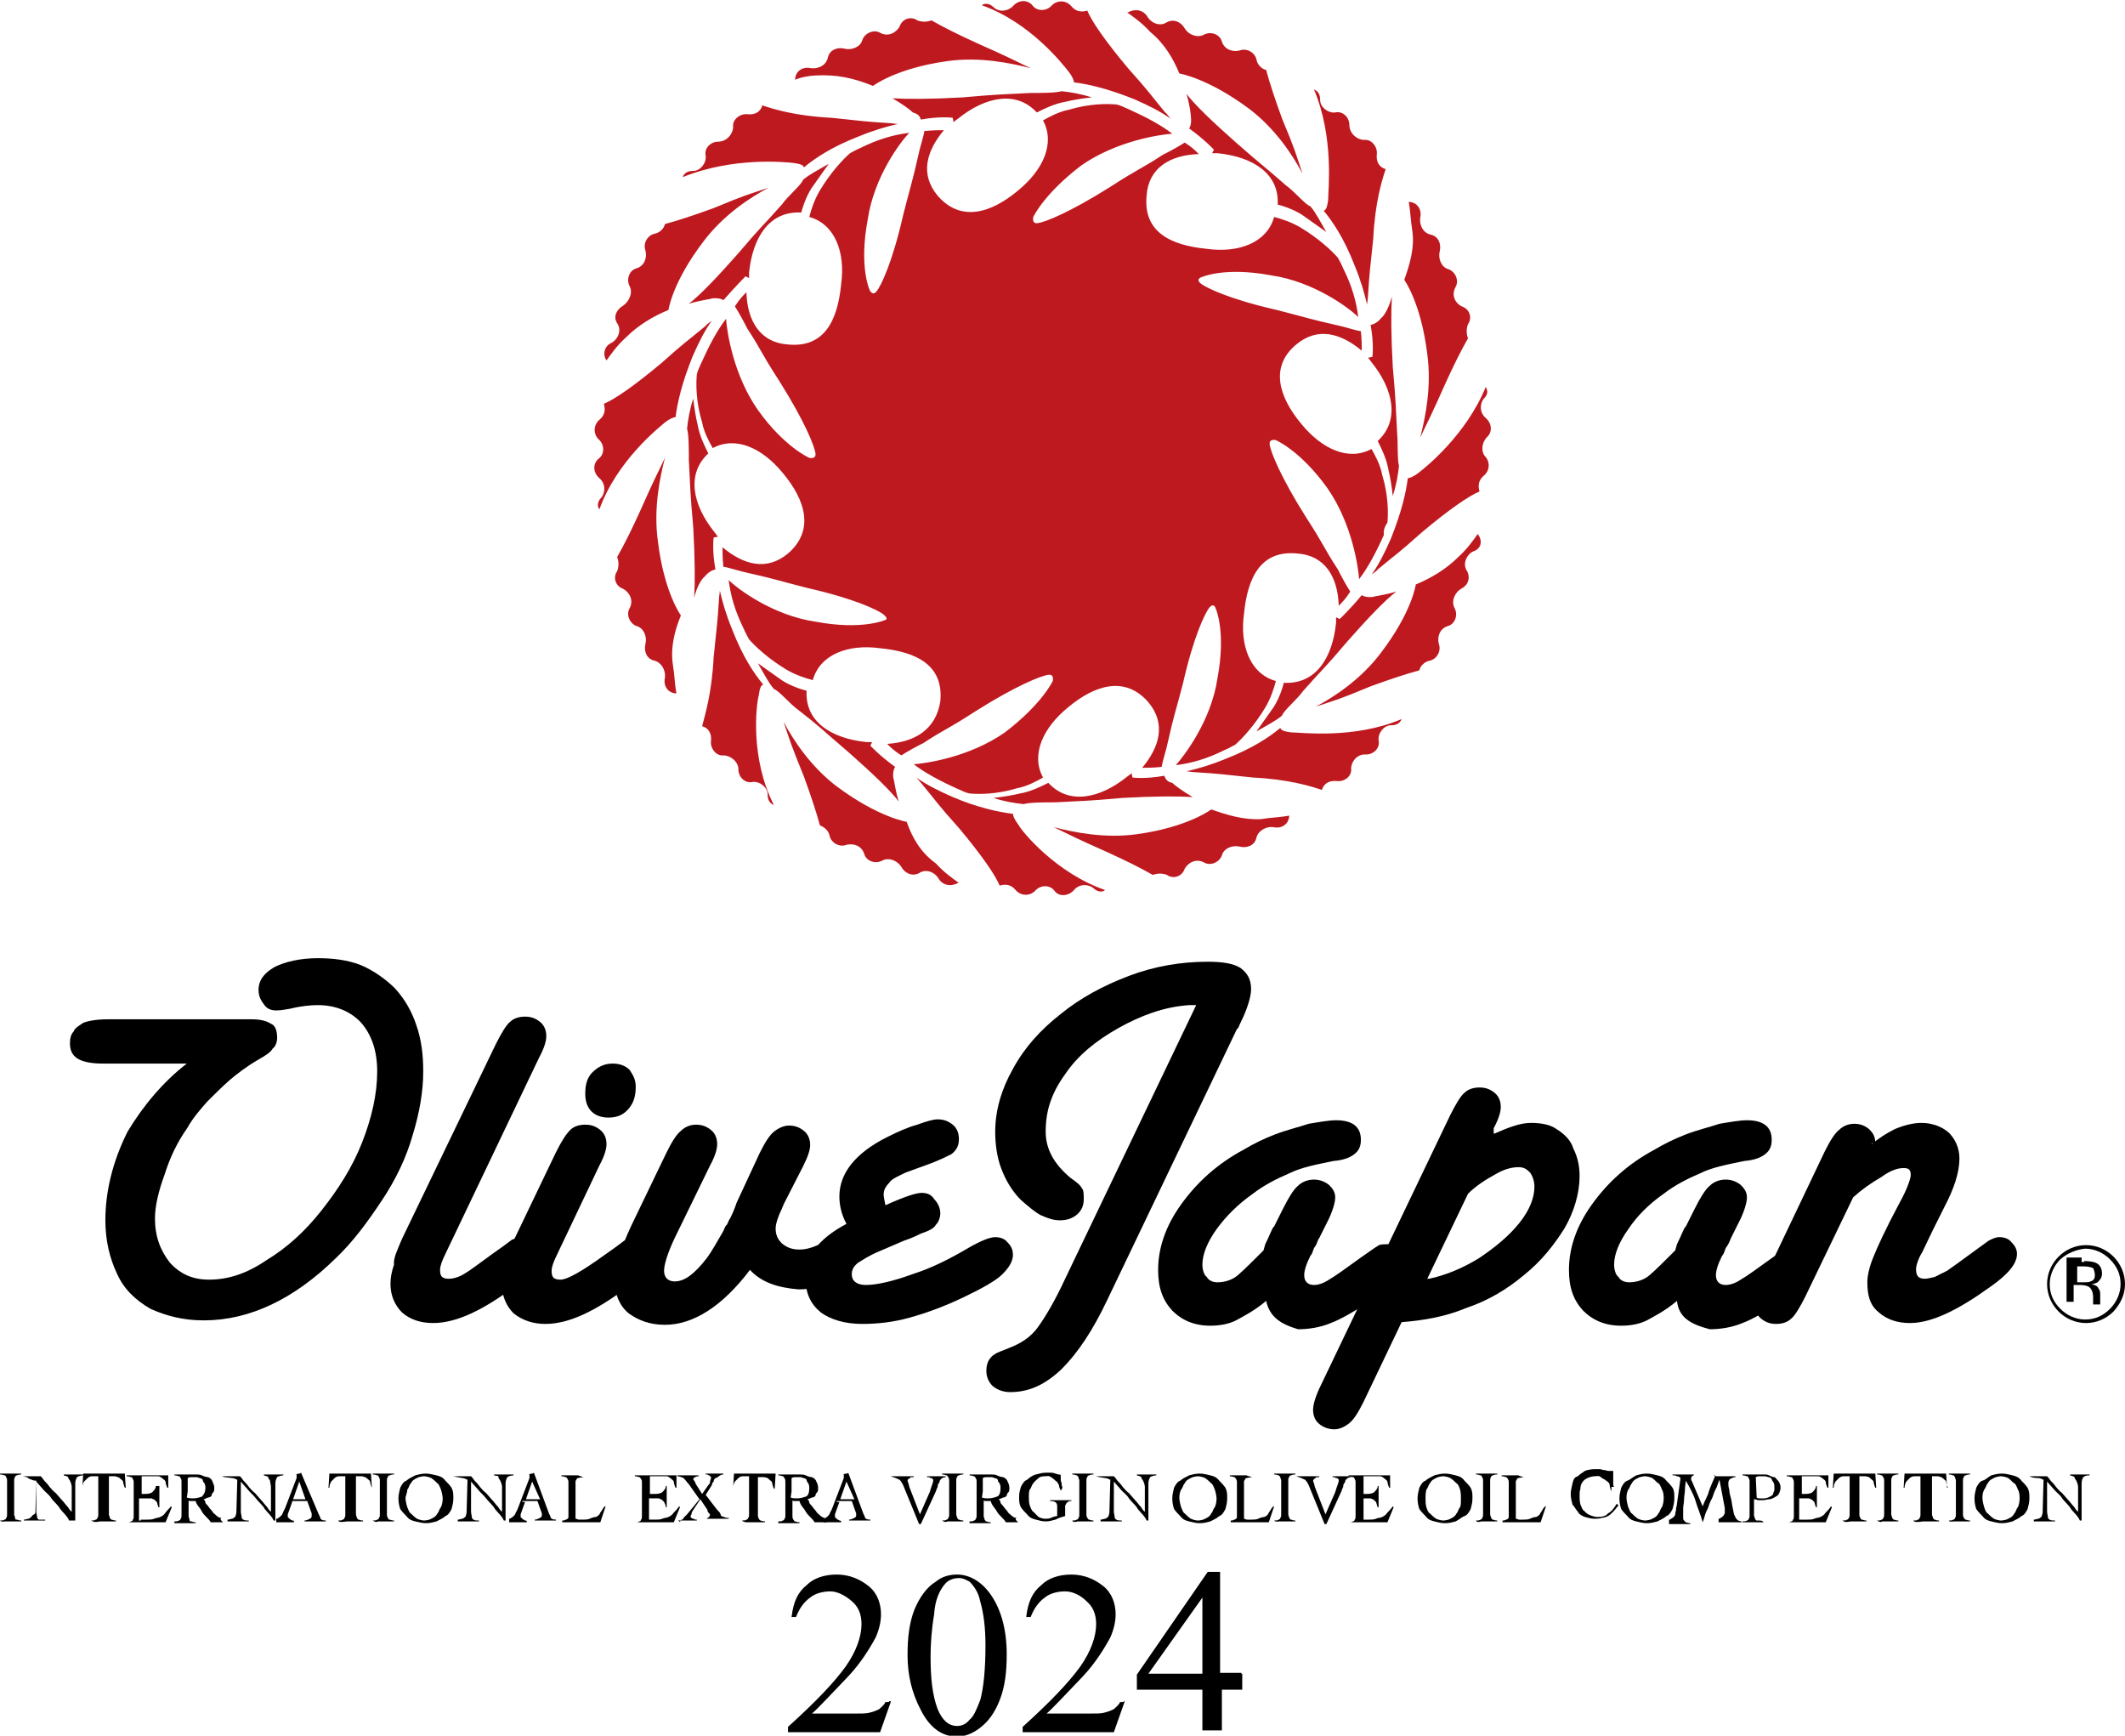
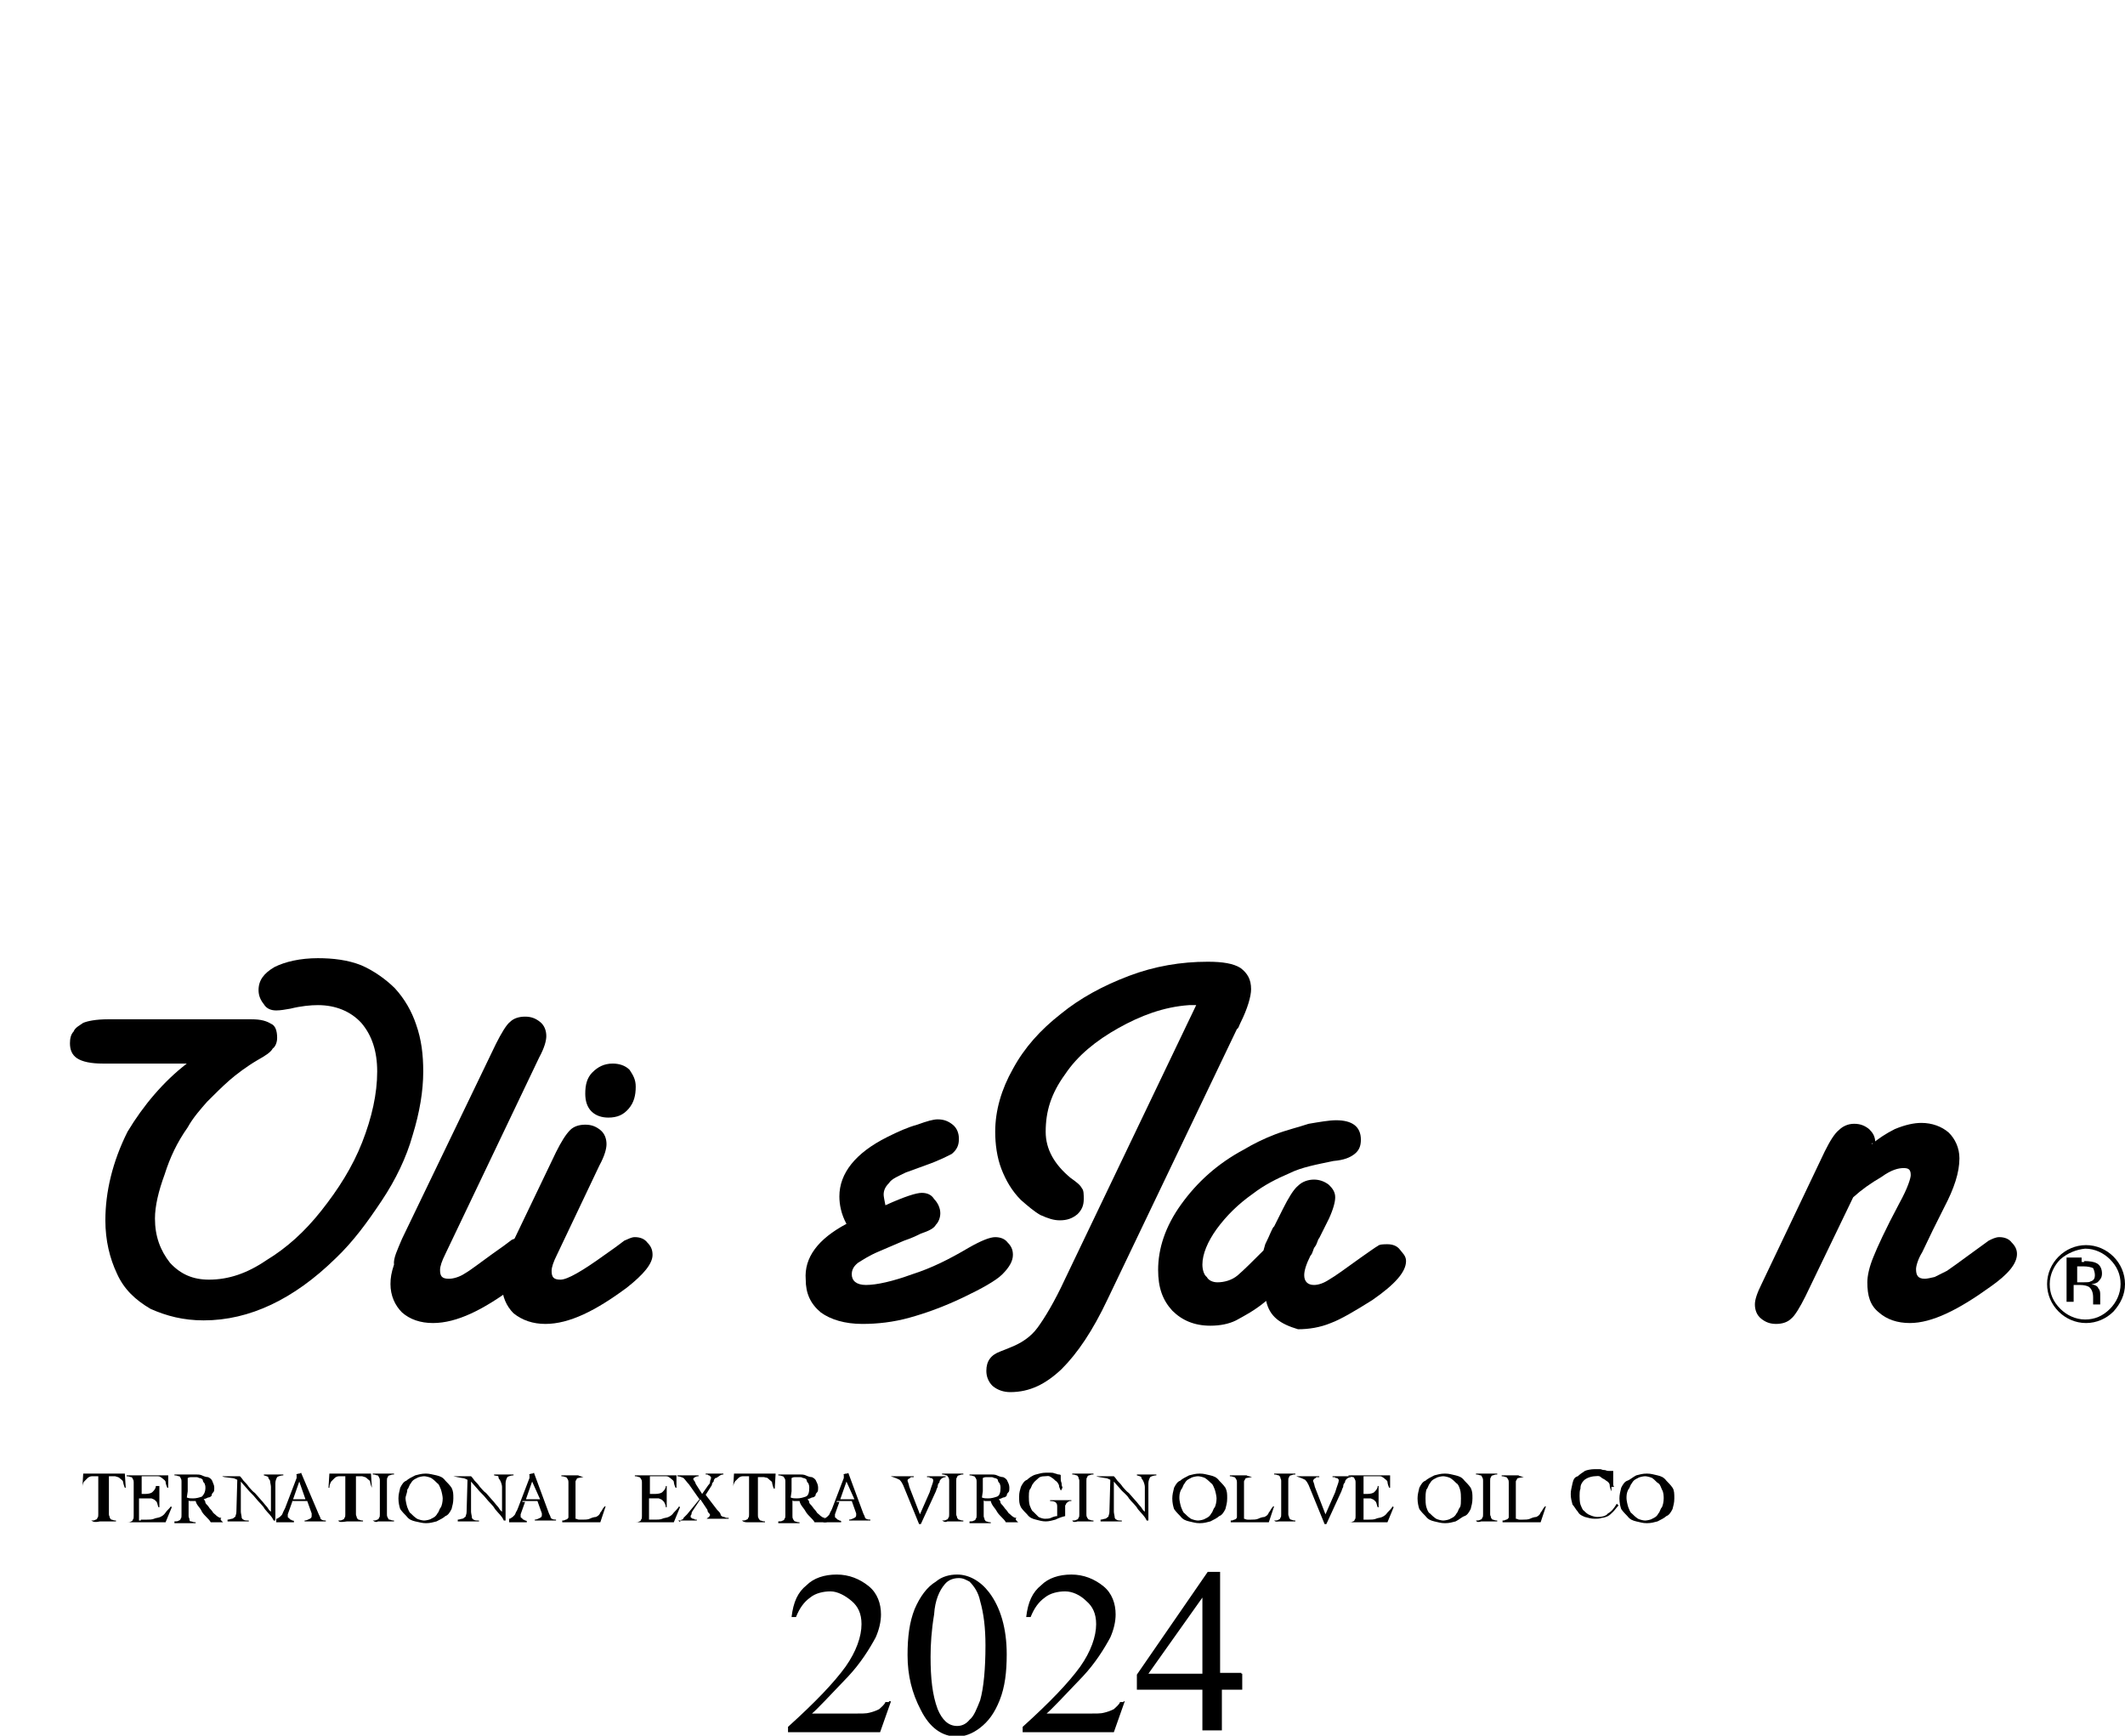
<svg xmlns="http://www.w3.org/2000/svg" version="1.1" id="レイヤー_1" x="0" y="0" viewBox="0 0 240 196" xml:space="preserve">
  <g id="レイヤー_2_00000080200287225179069100000011073348849732415114_">
    <g>
      <g>
-         <path d="M156 35.9c-.4.5-.8.7-1.2.8.4 2.2.2 3.6.2 3.6l-.5.1c.1.1.2.2.4.5 2.5 3.1 3.2 6.6.7 8.9.4.8 1 2 1.2 3.2.2.8.4 2 .5 3 .4-1.2.6-2.4.7-3.4-.2-.7-.1-2.3-.2-3.6-.2-3.5-.1-3.1-.5-7.6-.2-3.6-.2-6.2-.1-7.9-.4 1.5-1 2.3-1.2 2.4zm-52-22.4c2.2-.4 3.6-.2 3.6-.2l.1.5c.1-.1.2-.2.5-.4 3.1-2.5 6.6-3.2 8.9-.7.8-.4 2-1 3.2-1.2.8-.2 2-.4 3-.5-1.2-.4-2.4-.6-3.4-.7-.7.2-2.3.2-3.6.2-3.5.2-3.1.1-7.6.5-3.6.2-6.2.2-7.9.1 1.2.7 2 1.3 2.3 1.6.7.2.8.5.9.8zm35.6 2.6c-2.6-2.3-4.6-4.2-5.6-5.5.4 1.3.5 2.4.5 2.6.1.7-.1 1.2-.2 1.3 1.8 1.3 2.8 2.4 2.8 2.4l-.2.4h.6c4 .4 7 2.3 6.8 5.8.8.2 2.2.7 3.1 1.4.7.5 1.7 1.2 2.4 1.7-.7-1.2-1.2-2.2-1.8-2.9-.6-.2-1.7-1.6-2.8-2.4-2.5-2.2-2.3-1.9-5.6-4.8zM84.2 31.2l.4.2v-.6c.4-4 2.3-7 5.9-6.8.2-.8.7-2.2 1.4-3.1.5-.7 1.2-1.7 1.7-2.4-1.2.7-2.2 1.2-2.9 1.8-.2.6-1.6 1.7-2.4 2.8-2.3 2.6-2.2 2.3-5 5.6-2.3 2.6-4.2 4.6-5.5 5.6 1.3-.4 2.4-.5 2.6-.6.7-.1 1.2.1 1.3.2 1.5-1.7 2.5-2.7 2.5-2.7zm83.7 18.2c.7-.6.6-1.6-.1-2.2-.7-.6-.7-1.6-.2-2.2.4-.4.5-.8.2-1.3-2.2 5.4-6.8 9.1-7.6 9.7-.5.4-1 .6-1.2.6-.2 1.6-.7 3.8-1.9 6.8-.7 1.6-1.4 3-2.2 4.1.2-.2.6-.4.7-.6 2.3-1.9 2.2-1.7 5-4.2 3.1-2.6 5.3-4.1 6.5-4.6-.2-.7-.1-1.3.5-1.8.7-.6.7-1.6.1-2.2-.4-.5-.4-1.4.2-2.1zm-16.6 20.5l-.4-.2v.6c-.4 4-2.3 7-5.9 6.8-.2.8-.7 2.2-1.4 3.1-.5.7-1.2 1.7-1.7 2.4 1.2-.7 2.2-1.2 2.9-1.8.2-.6 1.6-1.7 2.4-2.8 2.3-2.6 2.2-2.3 5-5.6 2.3-2.6 4.2-4.6 5.5-5.6-1.3.4-2.4.5-2.6.6-.7.1-1.2-.1-1.3-.2-1.4 1.7-2.5 2.7-2.5 2.7zM95.9 85c2.6 2.3 4.6 4.2 5.6 5.5-.4-1.3-.5-2.4-.6-2.6-.1-.7.1-1.2.2-1.3-1.8-1.3-2.8-2.4-2.8-2.4l.2-.4h-.6c-4-.4-7-2.3-6.8-5.8-.8-.2-2.2-.7-3.1-1.4-.7-.5-1.7-1.2-2.4-1.7.7 1.2 1.2 2.2 1.8 2.9.6.2 1.7 1.6 2.8 2.4 2.7 2.1 2.3 1.9 5.7 4.8zM75.1 47.7c.5-.4 1-.6 1.2-.6.2-1.6.7-3.8 1.9-6.8.7-1.6 1.4-3 2.2-4.1-.2.2-.6.4-.7.6-2.3 1.9-2.2 1.7-5 4.2-3.1 2.6-5.3 4.1-6.5 4.6.2.7.1 1.3-.5 1.8-.7.6-.7 1.6-.1 2.2.7.6.7 1.7 0 2.2-.7.6-.6 1.6.1 2.2.7.6.7 1.6.2 2.2-.4.4-.5 1-.2 1.3 2-5.5 6.7-9.2 7.4-9.8zm56.4 39.9c-2.2.4-3.6.2-3.6.2l-.1-.5c-.1.1-.2.2-.5.4-3.1 2.5-6.6 3.2-8.9.7-.8.4-2 1-3.2 1.2-.8.2-2 .4-3 .5 1.2.4 2.4.6 3.4.7.7-.2 2.3-.2 3.6-.2 3.5-.2 3.1-.1 7.6-.5 3.6-.2 6.2-.2 7.9-.1-1.2-.7-2-1.3-2.3-1.6-.6-.1-.8-.5-.9-.8zM156.7 59c.1-1.1.1-3.1-.6-5.4-.2-1.1-.8-2.2-1.2-2.9-2.6 1.4-5.6 0-7.9-2.8-2.6-3.1-3.6-6.5-.6-9 2.4-2 5-1.3 7.4.7 0-.6 0-1.2-.1-2.2-.7-.1-1.8-.5-2.8-.7-3.1-.7-2.8-.7-6.7-1.7-5.3-1.2-8-2.5-8.6-3-.6-.5.1-.7.1-.7s2.6-1.2 7.9-.2c4.8.7 8.8 3.7 9.8 4.7-.2-1.7-.7-3.5-1.7-5.5-.2-.5-.4-.8-.6-1.2-.7-.8-2.2-2.2-4.2-3.4-1-.6-2.2-1-3-1.2-.8 2.9-4 4.1-7.6 3.6-4.1-.4-7.2-1.9-6.8-6 .2-3.1 2.6-4.6 5.9-4.7-.4-.4-.8-.8-1.6-1.3-.6.4-1.7 1-2.5 1.4-2.6 1.7-2.5 1.4-5.9 3.6-4.6 2.9-7.4 4-8.2 4.1-.7.1-.5-.7-.5-.7s1.2-2.6 5.4-5.8c4-2.8 8.9-3.5 10.3-3.6-1.3-1-3-1.9-5-2.8-.5-.2-.8-.4-1.3-.5-1.1-.1-3.1-.1-5.4.6-1.1.2-2.2.8-2.9 1.2 1.4 2.6 0 5.6-2.8 7.9-3.1 2.6-6.5 3.6-9.1.6-2-2.4-1.3-5 .7-7.4-.6 0-1.2 0-2.2.1-.1.7-.5 1.8-.7 2.8-.7 3.1-.7 2.8-1.7 6.7-1.2 5.3-2.5 8-3 8.6-.5.6-.8-.2-.8-.2s-1.2-2.6-.2-7.9c.7-4.8 3.7-8.8 4.7-9.8-1.7.2-3.5.7-5.5 1.7-.5.2-.8.4-1.2.6-.8.7-2.2 2.2-3.4 4.2-.6 1-1 2.2-1.2 3 2.9.8 4.1 4 3.6 7.6-.4 4.1-1.9 7.2-6 6.8-3.1-.2-4.6-2.6-4.7-5.9-.4.4-.8.8-1.3 1.6.4.6 1 1.7 1.4 2.5 1.7 2.6 1.4 2.5 3.6 5.9 2.9 4.6 4 7.4 4.1 8.2.1.7-.7.5-.7.5s-2.8-1.2-5.8-5.4c-2.8-4-3.5-8.9-3.6-10.3-1 1.3-1.9 3-2.8 5-.2.5-.4.8-.5 1.3-.1 1.1-.1 3.1.6 5.4.2 1.1.8 2.2 1.2 2.9 2.6-1.4 5.6 0 7.9 2.8 2.6 3.1 3.6 6.5.6 9.1-2.4 2-5 1.3-7.4-.7 0 .6 0 1.2.1 2.2.7.1 1.8.5 2.8.7 3.1.7 2.8.7 6.7 1.7 5.3 1.2 8 2.5 8.6 3s.2.6.2.6-2.6 1.2-7.9.2c-4.8-.7-8.8-3.7-9.8-4.7.2 1.7.7 3.5 1.7 5.5.2.5.4.8.6 1.2.7.8 2.2 2.2 4.2 3.4 1 .6 2.2 1 3 1.2.8-2.9 4-4.1 7.6-3.6 4.1.4 7.2 1.9 6.8 6-.5 3.2-2.9 4.6-6 4.8.4.4.8.8 1.6 1.3.6-.4 1.7-1 2.5-1.4 2.6-1.7 2.5-1.4 5.9-3.6 4.6-2.9 7.4-4 8.2-4.1.7-.1.5.7.5.7s-1.2 2.6-5.4 5.8c-4 2.8-8.9 3.5-10.3 3.6 1.3 1 3 1.9 5 2.8.5.2.8.4 1.3.5 1.1.1 3.1.1 5.4-.6 1.1-.2 2.2-.8 2.9-1.2-1.4-2.6 0-5.6 2.8-7.9 3.1-2.6 6.5-3.6 9.1-.6 2 2.4 1.3 5-.7 7.4.6 0 1.2 0 2.2-.1.1-.7.5-1.8.7-2.8.7-3.1.7-2.8 1.7-6.6 1.2-5.3 2.5-8 3-8.6.5-.6.7.1.7.1s1.2 2.6.2 7.9c-.7 4.8-3.8 8.8-4.7 9.8 1.7-.2 3.5-.7 5.5-1.7.5-.2.8-.4 1.2-.6.8-.7 2.2-2.2 3.4-4.2.6-1 1-2.2 1.2-3-2.9-.8-4.1-4-3.6-7.6.4-4.1 1.9-7.2 6-6.8 3.1.2 4.6 2.6 4.7 5.9.4-.4.8-.8 1.3-1.6-.4-.6-1-1.7-1.4-2.5-1.7-2.6-1.4-2.5-3.6-5.9-2.9-4.6-4-7.4-4.1-8.2-.1-.7.7-.5.7-.5s2.8 1.2 5.8 5.4c2.8 4 3.5 8.9 3.6 10.3 1-1.3 1.9-3 2.8-5-.1-.6.2-1.1.4-1.4zm-77.1 6.1c.4-.5.8-.7 1.2-.8-.4-2.2-.2-3.6-.2-3.6l.5-.1c-.1-.1-.2-.2-.4-.5-2.5-3.1-3.2-6.6-.7-8.9-.4-.8-1-2-1.2-3.2-.2-.8-.4-2-.5-3-.4 1.2-.6 2.4-.7 3.4.2.7.2 2.3.2 3.6.2 3.5.1 3.1.5 7.6.2 3.6.2 6.2.1 7.9.3-1.3.9-2.2 1.2-2.4zm79-33.5s1.9 2.6 2.6 8.4c.5 3.6-.2 7.1-.8 9.4 1.1-2.3 1.2-2.4 2.8-6 1-2.2 1.8-3.8 2.6-5.2-.2-.5-.2-1.1 0-1.6.5-.7.2-1.7-.7-2-.8-.4-1.2-1.3-.7-2.2.4-.7 0-1.7-.8-2-.8-.2-1.2-1.2-1-2 .2-.8-.1-1.7-1-1.9s-1.3-1.1-1.2-1.9c.2-.8-.2-1.7-1.2-1.8h-.1c.2 1 .2 2 .4 3.2.3 2-.3 3.9-.9 5.6zm8.3 28.7c-.5.7-1.2 1.7-2.2 2.6-1.4 1.4-3.1 2.4-4.8 3.1 0 0-.4 3.1-4 7.8-2.2 2.9-5.2 4.9-7.3 6 2.4-.8 2.6-.8 6.2-2.3 2.2-.8 4-1.4 5.5-1.8.1-.5.6-1 1.2-1.1.8-.2 1.3-1.1 1-1.9-.2-.8.1-1.7 1-2 .8-.2 1.2-1.2.8-2-.4-.7-.1-1.7.7-2.2.8-.4 1.1-1.2.7-2-.5-.7-.2-1.7.6-2.2 1-.3 1.2-1.2.6-2zM115 93.1c-.4-.5-.6-1-.6-1.2-1.6-.2-4-.7-6.8-1.9-1.6-.7-3-1.4-4.1-2.2.2.2.4.5.6.7 1.9 2.3 1.7 2.2 4.2 5 2.6 3.1 4.1 5.3 4.6 6.5.7-.2 1.3-.1 1.8.5.6.7 1.6.7 2.2.1.6-.7 1.7-.7 2.2 0 .5.7 1.6.6 2.2-.1.6-.7 1.6-.7 2.2-.2.4.4 1 .5 1.3.2-5.5-1.9-9.4-6.6-9.8-7.4zm-12.6-.3s-3.2-.5-7.9-4c-2.9-2.2-4.9-5.2-6-7.3.8 2.4.8 2.5 2.3 6.2.8 2.2 1.4 4 1.8 5.5.5.2 1 .6 1.1 1.2.2.8 1.1 1.3 1.9 1 .8-.2 1.7.1 2 1 .2.8 1.2 1.2 2 .8.7-.4 1.7-.1 2.2.7.4.7 1.2 1.1 2 .7.7-.5 1.7-.2 2.2.6.4.7 1.3 1 2.2.5h.1c-.7-.5-1.7-1.2-2.6-2.2-1.8-1.3-2.7-3-3.3-4.7zM85.7 78.5c.1-.7.2-1.1.5-1.2-1-1.2-2.3-3.1-3.5-6.2-.7-1.7-1.1-3.1-1.4-4.4 0 .2-.1.7-.1 1-.2 3-.2 2.6-.6 6.5-.2 4.1-1 6.6-1.3 7.8.7.2 1.1.8 1 1.7-.1.8.6 1.7 1.4 1.6.8 0 1.7.7 1.7 1.6 0 .8.7 1.6 1.6 1.4.8-.1 1.7.6 1.7 1.4 0 .6.2 1 .7 1.2-2.7-5.3-2-11.3-1.7-12.4zm60.1 4.2c-.7-.1-1.1-.2-1.2-.5-1.2 1-3.1 2.3-6.2 3.5-1.7.7-3.1 1.1-4.4 1.4.2 0 .7.1 1 .1 3.1.2 2.6.2 6.5.6 4.1.2 6.6 1 7.8 1.4.2-.7.8-1.1 1.7-1s1.7-.6 1.6-1.4c0-.8.7-1.7 1.7-1.6.8 0 1.6-.7 1.4-1.6-.1-.8.6-1.7 1.4-1.7.6 0 1-.2 1.2-.7-5.4 2.3-11.4 1.5-12.5 1.5zm4.2-60.1c-.1.7-.2 1.1-.5 1.2 1 1.2 2.3 3.1 3.5 6.2.7 1.7 1.1 3.1 1.4 4.4 0-.2.1-.7.1-1 .2-3 .2-2.6.6-6.5.2-4.1 1-6.6 1.4-7.8-.7-.2-1.1-.8-1-1.7.1-.8-.6-1.7-1.4-1.6-.8 0-1.7-.7-1.7-1.7 0-.8-.7-1.6-1.6-1.4-.8.1-1.7-.6-1.7-1.4 0-.6-.2-1-.7-1.2 2.3 5.4 1.6 11.4 1.6 12.5zm-13.2 68.8s-2.6 2-8.4 2.8c-3.6.5-7.1-.2-9.4-.8 2.3 1.1 2.4 1.2 6 2.8 2.2 1 3.8 1.8 5.2 2.6.5-.2 1.1-.2 1.6 0 .7.5 1.7.2 2-.7.4-.7 1.3-1.2 2.2-.7.7.4 1.7 0 2-.8.2-.8 1.2-1.2 2-1s1.7-.1 1.9-1c.2-.8 1.1-1.3 1.9-1.2.8.2 1.7-.2 1.8-1.2v-.1c-1 .2-2 .2-3.2.4-2 .1-3.9-.5-5.6-1.1zM76.9 69.5s-1.9-2.6-2.6-8.4c-.5-3.6.2-7.1.8-9.4-1.1 2.3-1.2 2.4-2.8 6-1 2.2-1.8 3.8-2.6 5.2.2.5.2 1.1 0 1.6-.5.7-.2 1.7.7 2 .7.4 1.2 1.3.7 2.2-.4.7 0 1.7.8 2 .8.2 1.2 1.2 1 2-.2.8.1 1.7 1 1.9.8.2 1.3 1.1 1.2 1.9-.2.8.2 1.7 1.2 1.8h.1c-.2-1-.2-2-.4-3.2-.3-2 .2-3.9.9-5.6zm43.8-61.4c.4.5.6 1 .6 1.2 1.6.2 3.8.7 6.8 1.9 1.6.7 3 1.4 4.1 2.2-.2-.2-.4-.6-.6-.7-1.9-2.3-1.7-2.2-4.2-5-2.6-3.1-4.1-5.3-4.6-6.5-.7.2-1.3.1-1.8-.5-.6-.7-1.6-.7-2.2-.1-.6.7-1.7.7-2.2 0-.6-.7-1.6-.6-2.2.1-.6.6-1.6.7-2.2.1-.4-.4-1-.5-1.3-.2 5.4 1.9 9.1 6.6 9.8 7.5zm12.5.2s3.2.5 7.9 4c2.9 2.2 4.9 5.2 6 7.3-.8-2.4-.8-2.6-2.3-6.2-.8-2.2-1.4-4-1.8-5.5-.5-.1-1-.6-1.1-1.2-.2-.8-1.1-1.3-1.9-1-.8.2-1.7-.1-2-1-.2-.8-1.2-1.2-2-.8-.7.4-1.7.1-2.2-.7-.4-.7-1.2-1.1-2-.7-.7.5-1.7.2-2.2-.6-.4-.7-1.3-1-2.2-.5h-.1c.7.5 1.7 1.2 2.6 2.2 1.6 1.3 2.6 3 3.3 4.7zM68.5 40.7c.5-.7 1.2-1.7 2.2-2.6 1.4-1.4 3.1-2.4 4.8-3.1 0 0 .4-3.1 4-7.8 2.2-2.9 5.2-4.9 7.3-6-2.4.8-2.6.8-6.2 2.3-2.2.8-4 1.4-5.5 1.8-.1.5-.6 1-1.2 1.1-.8.2-1.3 1.1-1 1.9.2.8-.1 1.7-1 2-.8.2-1.2 1.2-.8 2 .4.7 0 1.7-.7 2.2-.7.4-1.2 1.2-.7 2 .5.7.2 1.7-.6 2.2-.8.3-1.1 1.3-.6 2zm21.1-22.3c.7.1 1.1.2 1.2.5 1.2-1 3.1-2.3 6.2-3.5 1.7-.7 3.1-1.1 4.4-1.4-.2 0-.7-.1-1-.1-3.1-.2-2.6-.2-6.5-.6-4.1-.2-6.6-1-7.8-1.4-.2.7-.8 1.1-1.7 1-.8-.1-1.7.6-1.6 1.4 0 .8-.7 1.7-1.7 1.7-.8 0-1.6.7-1.4 1.6.1.8-.6 1.7-1.4 1.7-.6 0-1 .2-1.2.7 5.7-2.3 11.6-1.7 12.5-1.6zm9-8.7s2.6-2 8.4-2.8c3.6-.5 7.1.2 9.4.8-2.3-1.1-2.4-1.2-6-2.8-2.2-1-3.8-1.8-5.2-2.6-.5.2-1.1.2-1.6 0-.7-.5-1.7-.2-2 .7-.4.7-1.3 1.2-2.2.7-.7-.4-1.7 0-2 .8-.2.8-1.2 1.2-2 1-.8-.2-1.7.1-1.9 1s-1.1 1.3-1.9 1.2c-.8-.2-1.7.2-1.8 1.2V9c1-.4 2-.5 3.2-.5 2.3 0 4.1.6 5.6 1.2z" fill="#bf1920" />
        <g>
          <g>
            <path d="M21.1 120.1h-9.5c-1.3 0-2.3-.2-2.9-.6-.6-.4-.8-1-.8-1.7 0-.5.1-1 .4-1.3.2-.5.7-.7 1.1-1 .5-.2 1.4-.4 2.8-.4h16.2c1.1 0 1.7.2 2.2.5.5.2.7.8.7 1.6 0 .5-.2 1-.5 1.2-.2.4-.8.8-1.7 1.3-1.2.7-2.4 1.6-3.2 2.3-.8.7-1.7 1.6-2.5 2.4-.7.8-1.6 1.8-2.2 2.9-1.2 1.7-2 3.4-2.6 5.3-.7 1.9-1.1 3.6-1.1 5 0 2 .6 3.6 1.7 5 1.2 1.3 2.6 1.9 4.4 1.9 2.2 0 4.3-.7 6.5-2.2 2.3-1.4 4.3-3.2 6.2-5.6 1.9-2.4 3.5-4.9 4.6-7.7 1.1-2.8 1.7-5.5 1.7-8 0-2.3-.6-4.1-1.8-5.5-1.2-1.3-2.9-2-4.9-2-.8 0-1.9.1-3.1.4-.6.1-1.1.2-1.6.2-.6 0-1.1-.2-1.4-.7-.4-.5-.6-1-.6-1.6 0-1.1.6-1.9 1.8-2.6 1.2-.6 2.9-1 4.9-1 1.7 0 3.4.2 4.9.8 1.4.6 2.8 1.6 3.8 2.6 1.1 1.2 1.9 2.6 2.4 4.1.6 1.7.8 3.4.8 5.3 0 2.2-.4 4.6-1.2 7.2-.7 2.5-1.9 5-3.5 7.4-1.6 2.4-3.2 4.6-5.2 6.5-4.7 4.6-9.7 7-14.9 7-2.3 0-4.2-.5-6-1.3-1.7-1-3-2.2-3.8-4-.8-1.7-1.3-3.7-1.3-6 0-3.2.8-6.6 2.5-10 1.8-3 4.1-5.7 6.7-7.7zm24.3 19.8l10.6-22c.6-1.2 1.2-2.2 1.6-2.5.4-.4 1-.6 1.7-.6s1.2.2 1.7.6c.5.4.7 1 .7 1.6 0 .5-.2 1.3-.8 2.4l-10.6 22.2c-.4.8-.6 1.4-.6 1.8 0 .7.2 1 1 1 .5 0 1.2-.2 1.8-.6.7-.4 1.7-1.2 3.1-2.2 1-.7 1.7-1.2 2.2-1.6.5-.2 1-.4 1.2-.4.6 0 1.1.2 1.4.6.4.4.6.8.6 1.4 0 1-1 2.2-2.9 3.7-3.5 2.6-6.5 4.1-9.2 4.1-1.4 0-2.6-.4-3.5-1.2-.8-.8-1.3-1.9-1.3-3.2 0-.7.1-1.3.4-2.2-.1-.7.4-1.7.9-2.9z" />
            <path d="M58.1 139.9l4.7-9.8c.6-1.2 1.1-2 1.6-2.5.4-.4 1-.6 1.7-.6s1.2.2 1.7.6.7 1 .7 1.6c0 .5-.2 1.3-.8 2.4l-4.8 10.1c-.4.8-.6 1.4-.6 1.8 0 .7.2 1 1 1s2.5-1 5-2.8c1-.7 1.7-1.2 2.2-1.6.5-.2.8-.4 1.2-.4.6 0 1.1.2 1.4.6.4.4.6.8.6 1.4 0 1-1 2.2-2.9 3.7-3.5 2.6-6.5 4.1-9.2 4.1-1.4 0-2.6-.4-3.6-1.2-.8-.8-1.3-1.9-1.3-3.2 0-.7.1-1.4.4-2.2.1-.9.4-1.9 1-3zm13.7-17.2c0 1-.2 1.8-.8 2.5s-1.3 1-2.3 1c-.7 0-1.4-.2-1.9-.7-.5-.5-.7-1.2-.7-2 0-1 .2-1.8.8-2.4.6-.6 1.3-1 2.3-1 .7 0 1.4.2 1.9.7.4.6.7 1.1.7 1.9z" />
-             <path d="M84.7 143.4c-3.1 4.1-6.4 6.2-9.6 6.2-1.7 0-3-.5-4.1-1.3-1-.8-1.6-2.2-1.6-3.7 0-1.6.7-3.6 1.9-6.2l4-8.3c.6-1.2 1.1-2 1.6-2.4.4-.4 1-.7 1.7-.7s1.2.2 1.7.6c.5.4.7 1 .7 1.6 0 .5-.2 1.3-.8 2.4l-4 8.2c-.8 1.7-1.2 3-1.2 3.7 0 .7.4 1.2 1.2 1.2 1.1 0 2.2-.8 3.6-2.6.6-.8 1.2-1.9 1.9-3.1.1-.2.2-.6.4-.7.1-.2.2-.5.4-.8.1-.2.4-.8.7-1.7l2.6-5.6c.6-1.2 1.1-2 1.6-2.4.5-.4 1.1-.7 1.7-.7.7 0 1.2.2 1.7.6.5.4.7 1 .7 1.6 0 .5-.2 1.2-.8 2.4l-2.2 4.3c0 .1-.1.2-.2.5-.4.8-.7 1.7-.7 2.2 0 .7.2 1.2.7 1.7.6.5 1.2.7 2 .7.7 0 1.4-.2 2.3-.6.8-.4 1.4-.6 1.8-.6.6 0 1 .2 1.3.6.4.4.6.7.6 1.3 0 1.1-.6 1.9-1.8 2.6-1.2.7-2.6 1.2-4.3 1.2-2.4-.2-4.2-.8-5.5-2.2z" />
            <path d="M95.6 138.2c-.6-1.1-.8-2.2-.8-3.1 0-2.6 1.8-4.9 5.4-6.7 1.2-.6 2.3-1.1 3.4-1.4 1.1-.4 1.8-.6 2.3-.6.7 0 1.2.2 1.7.6.5.4.7 1 .7 1.6 0 .7-.2 1.2-.8 1.7-.4.2-1.3.7-3 1.3l-2.2.8c-.8.4-1.6.7-1.9 1.2-.4.4-.6.8-.6 1.3 0 .2.1.7.2 1.2 2.2-1 3.5-1.4 4.1-1.4.6 0 1.1.2 1.4.7.4.4.7 1 .7 1.6 0 .5-.2 1-.5 1.3-.2.4-.8.7-1.7 1-.4.2-1 .5-1.9.8l-2.8 1.2c-1.2.5-1.9 1-2.4 1.3-.5.4-.7.8-.7 1.3 0 .7.5 1.2 1.6 1.2 1.2 0 3-.4 5.2-1.2 2.2-.7 4.2-1.7 6.4-3 1.4-.8 2.4-1.2 3-1.2s1.1.2 1.4.6c.4.4.6.8.6 1.4 0 .7-.4 1.4-1.2 2.2-.7.7-2.3 1.6-4.4 2.6-2.3 1.1-4.3 1.8-6.1 2.3-1.8.5-3.6.7-5.3.7-2 0-3.6-.5-4.7-1.3-1.2-1-1.7-2.2-1.7-3.7-.2-2.5 1.4-4.6 4.6-6.3z" />
          </g>
          <g>
            <path d="M135.1 113.5h-.8c-2.9.2-5.5 1.2-8 2.6-2.5 1.4-4.6 3.1-6 5.2-1.6 2.2-2.2 4.2-2.2 6.5 0 2 1 3.7 2.8 5.2.7.5 1.1.8 1.3 1.2.2.2.2.7.2 1.2 0 .7-.2 1.2-.7 1.7-.6.5-1.2.7-2 .7-.7 0-1.3-.2-2.2-.6-.7-.4-1.4-1-2.2-1.7-1-1-1.7-2.2-2.2-3.5-.5-1.3-.7-2.8-.7-4.2 0-2.4.7-4.8 2-7.1 1.3-2.4 3.1-4.4 5.4-6.2 2.2-1.8 4.8-3.2 7.7-4.3s5.9-1.6 8.9-1.6c1.7 0 2.9.2 3.7.7.8.6 1.2 1.3 1.2 2.4 0 .8-.4 2.2-1.2 3.8-.2.4-.2.6-.4.7l-14.6 30.5c-1.7 3.6-3.4 6.1-5.2 7.9-1.8 1.7-3.6 2.6-5.8 2.6-.7 0-1.4-.2-2-.7-.5-.5-.7-1.1-.7-1.7 0-1.1.5-1.8 1.6-2.2l1-.4c1.3-.5 2.4-1.2 3.2-2.3.8-1.1 1.9-2.9 3.1-5.5l14.8-30.9zm7.9 33.4c-1.3 1.1-2.5 1.7-3.4 2.2-.8.4-1.8.6-2.9.6-1.8 0-3.2-.6-4.3-1.7-1.1-1.2-1.6-2.6-1.6-4.6 0-2.4.8-4.9 2.6-7.4s4.1-4.6 7.1-6.2c1-.6 2.2-1.2 3.5-1.7 1.3-.5 2.6-.8 3.8-1.2 1.2-.2 2.3-.4 3.1-.4 1.8 0 2.8.7 2.8 2.2 0 .7-.2 1.2-.7 1.6s-1.2.7-2.4.8c-1.9.4-3.6.7-5 1.4-1.4.6-2.8 1.3-4.1 2.3-1.7 1.2-3 2.5-4.1 4-1 1.4-1.6 2.8-1.6 4 0 .6.2 1.2.5 1.4.2.4.7.6 1.2.6.7 0 1.6-.2 2.3-.8s1.7-1.6 2.9-2.8l.2-.7c.6-1.2.8-1.9 1-2l1-2c.6-1.2 1.2-2.2 1.7-2.6.5-.5 1.2-.7 1.8-.7s1.2.2 1.7.6c.4.4.7.8.7 1.4 0 .5-.2 1.3-.7 2.4l-1.1 2.2c-.2.2-.2.6-.5 1-.2.2-.2.7-.5 1-.5 1-.7 1.7-.7 2.2 0 .7.4 1.1 1.1 1.1.5 0 1.1-.2 1.7-.6.7-.4 1.8-1.2 3.6-2.5 1-.7 1.7-1.2 1.9-1.3.2-.2.7-.2 1.1-.2.6 0 1.1.2 1.4.6s.7.7.7 1.3c0 1.2-1.2 2.6-3.8 4.4-1.9 1.2-3.6 2.2-4.7 2.6-1.2.5-2.5.7-3.7.7-2-.6-3.2-1.4-3.6-3.2z" />
-             <path d="M168.8 128c1.6-.7 2.9-1.2 4.1-1.2 1.2 0 2.2.2 2.9.7.8.5 1.6 1.2 1.9 2.2.5 1 .7 2 .7 3.1 0 1.9-.6 4-1.7 5.9-1.2 1.9-2.6 3.7-4.6 5.3-1.9 1.6-4.1 2.9-6.5 3.7-2.4 1-4.8 1.4-7.3 1.6l-4.3 9c-.6 1.2-1.1 2-1.6 2.4-.5.4-1.1.7-1.7.7-.6 0-1.2-.2-1.7-.6-.5-.4-.7-1-.7-1.6 0-.5.2-1.3.7-2.4l14.8-30.9c.6-1.2 1.2-2.2 1.6-2.5.4-.4 1-.6 1.7-.6s1.2.2 1.7.6.7 1 .7 1.6c0 .5-.2 1.3-.8 2.4v.6h.1zm-3 6.8l-4.6 9.6h.2c1.9-.4 3.8-1.2 5.6-2.3 1.8-1.2 3.4-2.5 4.6-4s1.7-2.9 1.7-4.1c0-.6-.2-1.2-.5-1.6-.4-.4-.7-.6-1.3-.6-.7 0-1.6.2-2.6.8-1.1.6-2.2 1.3-3.1 2.2zm23.6 12.1c-1.3 1.1-2.5 1.7-3.4 2.2-.8.4-1.8.6-2.9.6-1.8 0-3.2-.6-4.3-1.7-1.1-1.2-1.6-2.6-1.6-4.6 0-2.4.8-4.9 2.6-7.4s4.1-4.6 7.1-6.2c1-.6 2.2-1.2 3.5-1.7 1.3-.5 2.6-.8 3.8-1.2 1.2-.2 2.3-.4 3.1-.4 1.8 0 2.8.7 2.8 2.2 0 .7-.2 1.2-.7 1.6-.5.4-1.2.7-2.4.8-1.9.4-3.6.7-5 1.4-1.4.6-2.8 1.3-4.1 2.3-1.7 1.2-3 2.5-4 4-1 1.4-1.6 2.8-1.6 4 0 .6.2 1.2.5 1.4.2.4.7.6 1.2.6.7 0 1.6-.2 2.3-.8.7-.6 1.7-1.6 2.9-2.8l.2-.7c.6-1.2.8-1.9 1-2l1-2c.6-1.2 1.2-2.2 1.7-2.6.5-.5 1.2-.7 1.8-.7.6 0 1.2.2 1.7.6.4.4.7.8.7 1.4 0 .5-.2 1.3-.7 2.4l-1.1 2.2c-.1.2-.2.6-.5 1-.2.2-.2.7-.5 1-.5 1-.7 1.7-.7 2.2 0 .7.4 1.1 1.1 1.1.5 0 1.1-.2 1.7-.6.7-.4 1.8-1.2 3.6-2.5 1-.7 1.7-1.2 1.9-1.3.2-.2.7-.2 1.1-.2.6 0 1.1.2 1.4.6s.7.7.7 1.3c0 1.2-1.2 2.6-3.8 4.4-1.9 1.2-3.6 2.2-4.7 2.6-1.2.5-2.5.7-3.7.7-2.3-.6-3.5-1.4-3.7-3.2z" />
            <path d="M211.4 129.2c.7-.6 1.6-1.2 2.6-1.7 1.2-.5 2.2-.7 3-.7 1.2 0 2.3.4 3.1 1.1.7.7 1.2 1.7 1.2 2.9 0 1.6-.6 3.4-1.7 5.5l-1.3 2.6-1.2 2.5c-.5.8-.7 1.6-.7 1.9 0 .7.2 1.1 1 1.1.2 0 .7-.1 1.1-.2l1.4-.7c.6-.4 1.4-1 2.5-1.8s1.8-1.3 2.2-1.6c.4-.2.8-.4 1.2-.4.6 0 1.1.2 1.4.6.4.4.6.8.6 1.3 0 1.1-1 2.3-3 3.7-3.6 2.6-6.6 4.1-9.1 4.1-1.4 0-2.6-.4-3.5-1.2-1-.8-1.3-1.9-1.3-3.4 0-.7.2-1.7.7-2.9.4-1 1.3-3 2.9-6 1-1.8 1.3-2.9 1.3-3.2 0-.6-.2-.8-.8-.8-.6 0-1.4.2-2.5 1-1.2.7-2.2 1.4-3.2 2.3l-5.4 11.2c-.6 1.2-1.2 2.2-1.6 2.5-.4.4-1 .6-1.7.6s-1.2-.2-1.7-.6-.7-1-.7-1.6c0-.5.2-1.2.8-2.4l7.1-14.9c.6-1.2 1.1-2 1.6-2.4.4-.4 1-.7 1.7-.7s1.2.2 1.7.6c.4.4.7.8.7 1.6h-.4v.1z" />
          </g>
        </g>
        <g>
-           <path d="M0 171.7c.2 0 .4 0 .5-.1.1 0 .2-.1.2-.2.1-.1.1-.2.1-.4v-3.8c0-.2 0-.2-.1-.4s-.1-.2-.2-.2-.2-.1-.5-.1v-.1h2.4v.1c-.2 0-.2 0-.5.1-.1 0-.2.1-.2.2-.1.1-.1.2-.1.4v3.8c0 .2.1.2.1.4s.1.2.2.2.2.1.5.1v.1H.6c-.2 0-.4.1-.6-.1zm2.6-5h2c.1.1.2.2.4.5.2.2.4.4.6.7.2.2.4.5.7.7.2.2.5.6.7.8s.4.5.6.7c.2.2.2.4.5.6v-2.8c0-.2-.1-.5-.2-.7-.1-.2-.2-.2-.2-.4-.1-.1-.2-.1-.5-.2v-.1h2.2v.1c-.2 0-.6.1-.7.2-.1.2-.2.4-.2.7v4.2h-.7c-.2-.5-.6-.8-1-1.3-.2-.4-.7-.8-1-1.2-.2-.4-.7-.7-1-1.1-.2-.2-.6-.7-.7-.8v3.4c0 .2.1.5.1.7.1.2.2.2.2.2h.7v.1H2.7v-.1c.2 0 .4-.1.5-.1s.2-.1.2-.1c.1-.1.2-.1.2-.2s.4-.2.4-.4l.1-3.6c-.5 0-.6-.2-.8-.2-.2-.2-.3-.2-.7-.3z" />
          <path d="M10.3 171.7c.2 0 .4 0 .5-.1.1 0 .2-.1.2-.2.1-.1.1-.2.1-.4v-4.3h-.7c-.2 0-.4.1-.5.2l-.4.4c-.1.1-.2.4-.2.7l.1-1.6h4.7l.1 1.6h-.1c-.1-.2-.2-.6-.2-.7-.1-.2-.2-.2-.4-.4-.1-.1-.2-.1-.5-.2h-.7v4.3c0 .2.1.2.1.4.1.1.1.2.2.2s.2.1.5.1v.1h-1.8c-.5.1-.7.1-1-.1zm5.5-.1h.8c.2 0 .6 0 .8-.1s.5-.1.7-.2c.2-.1.4-.2.6-.5s.4-.4.6-.7l.1.1-.7 1.7h-4.4c.2 0 .4 0 .5-.1.1 0 .2-.1.2-.2.1-.1.1-.2.1-.4v-3.8c0-.2 0-.2-.1-.4s-.1-.2-.2-.2-.2-.1-.5-.1v-.1H19v1.4h-.1c-.1-.2-.2-.5-.2-.7-.1-.2-.2-.2-.4-.4-.2-.1-.2-.2-.5-.2H16v2h.4c.4 0 .7-.1.8-.2.2-.2.4-.4.4-.7h.4v2.4h-.1c-.1-.2-.1-.4-.2-.6l-.2-.2c-.1-.1-.2-.1-.4-.2h-1.4v2.5h.2v-.1zm9.4.3h-1.4c-.2-.4-.7-.7-1-1.2-.2-.5-.6-.7-.7-1.2h-.6c-.1 0-.2 0-.2-.1v1.8c0 .2.1.2.1.4s.1.2.2.2.2.1.5.1v.1h-2.4v-.2c.2 0 .4 0 .5-.1.1 0 .2-.1.2-.2.1-.1.1-.2.1-.4v-3.8c0-.2 0-.2-.1-.4s-.1-.2-.2-.2-.2-.1-.5-.1v-.1h2.4c.2 0 .5 0 .7.1.2.1.5.2.7.2.2.1.4.2.5.5s.2.4.2.7c0 .2 0 .4-.1.5s-.2.2-.2.4c-.1.1-.2.2-.4.2-.2.1-.2.1-.5.2.1.1.2.2.2.4.1.2.2.2.4.5.1.2.2.2.4.5.1.2.2.2.5.5.2.1.2.2.5.2-.2.2 0 .3.2.5zm-4.1-2.8c.2.1.5.1.7.1.4 0 .7-.1 1-.2.2-.2.4-.5.4-1 0-.2 0-.2-.1-.5-.1-.1-.2-.2-.2-.4-.1-.1-.2-.2-.4-.2-.2-.1-.2-.1-.5-.1h-.4c-.1 0-.2 0-.4.1v1.5l-.1.7zm4-2.4h2c.1.1.2.2.4.5.2.2.4.4.6.7.2.2.4.5.7.7.2.2.5.6.7.8s.4.5.6.7c.2.2.2.4.5.6v-2.8c0-.2-.1-.5-.1-.7-.1-.2-.2-.2-.2-.4-.1-.1-.2-.1-.5-.2v-.1H32v.1c-.2 0-.6.1-.7.2-.1.2-.2.4-.2.7v4.2h-.2c-.2-.5-.6-.8-1-1.3-.2-.4-.7-.8-1-1.2s-.7-.7-1-1.1c-.2-.2-.6-.7-.7-.8v3.4c0 .2.1.5.1.7.1.2.2.2.2.2.1.1.4.1.6.1v.1h-2.4v-.2c.2 0 .4-.1.5-.1.1 0 .2-.1.2-.1.1-.1.2-.1.2-.2s.1-.2.1-.5l.1-3.6c-.2-.1-.4-.2-.6-.2-.8-.1-1-.1-1.1-.2zm7.9 2.9l-.5 1.4v.2c0 .1 0 .2.1.2l.2.2c.1 0 .2.1.2.1.1 0 .2 0 .2.1v.1h-2v-.4c.2 0 .2-.1.4-.2l.2-.2c.1-.1.1-.2.2-.4l.2-.4 1.3-3.4v-.3c0-.1 0-.1-.1-.1.1 0 .2-.1.4-.1.1 0 .2-.1.2-.1l2 4.7c.1.2.2.4.2.5.1.1.2.2.6.2v.1h-2.4v-.1c.2 0 .4-.1.6-.2.2-.1.2-.2.2-.4v-.2l-.5-1.4H33v.1zm.8-2.3l-.7 2h1.4l-.7-2zm4.4 4.4c.2 0 .4 0 .5-.1.1 0 .2-.1.2-.2.1-.1.1-.2.1-.4v-4.3h-.7c-.2 0-.4.1-.5.2l-.4.4c-.1.2-.2.4-.2.7h-.1l.1-1.6h4.7l.1 1.6c-.1-.2-.2-.6-.2-.7s-.2-.2-.4-.4c-.1-.1-.2-.1-.5-.2h-.7v4.3c0 .2.1.2.1.4.1.1.1.2.2.2s.2.1.5.1v.1h-1.8c-.7.1-.9.1-1-.1zm3.9 0c.2 0 .4 0 .5-.1.1 0 .2-.1.2-.2.1-.1.1-.2.1-.4v-3.8c0-.2 0-.2-.1-.4s-.1-.2-.2-.2-.2-.1-.5-.1v-.1h2.4v.1c-.2 0-.2 0-.5.1-.1 0-.2.1-.2.2-.1.1-.1.2-.1.4v3.8c0 .2 0 .2.1.4s.1.2.2.2.2.1.5.1v.1h-1.8c-.2.1-.3.1-.6-.1zm2.9-2.5c0-.4.1-.8.2-1.2.2-.4.4-.7.7-.8.2-.2.6-.4 1-.6.4-.1.7-.2 1.2-.2.4 0 .7.1 1.2.2.4.1.7.2 1 .6.2.2.5.5.7.8.2.4.2.7.2 1.2s-.1.8-.2 1.2c-.2.4-.4.7-.7.8-.2.2-.6.4-1 .6-.4.1-.7.2-1.2.2-.4 0-.7-.1-1.2-.2-.4-.1-.7-.2-1-.6-.2-.2-.5-.5-.7-.8-.1-.3-.2-.7-.2-1.2zm.8 0c0 .2.1.7.2 1 .1.2.2.6.4.7.2.2.4.4.7.6.2.1.6.2.8.2s.7-.1.8-.2c.2-.1.5-.2.7-.6.2-.2.2-.5.4-.7.1-.2.2-.6.2-1 0-.2-.1-.7-.2-1-.1-.2-.2-.6-.4-.7-.2-.2-.4-.4-.7-.6-.2-.1-.6-.2-.8-.2s-.7.1-.8.2c-.2.1-.5.2-.7.6-.2.2-.2.5-.4.7 0 .4-.2.7-.2 1zm5.4-2.5h2c.1.1.2.2.4.5.2.2.4.4.6.7.2.2.4.5.7.7.2.2.5.6.7.8.2.2.4.5.6.7.2.2.2.4.5.6v-2.8c0-.2-.1-.5-.2-.7-.1-.2-.2-.2-.2-.4s-.2-.1-.5-.2v-.1H58v.1c-.2 0-.6.1-.7.2-.1.2-.2.4-.2.7v4.2h-.2c-.2-.5-.6-.8-1-1.3-.2-.4-.7-.8-1-1.2s-.7-.7-1-1.1c-.2-.2-.6-.7-.7-.8v3.4c0 .2.1.5.1.7.1.2.2.2.2.2.1.1.4.1.6.1v.1h-2.4v-.2c.2 0 .4-.1.5-.1s.2-.1.2-.1c.1-.1.2-.1.2-.2s.1-.2.1-.5l.1-3.6c-.2-.1-.4-.2-.6-.2-.5-.1-.6-.1-1-.2zm8.1 2.9l-.5 1.4v.2c0 .1 0 .2.1.2l.2.2c.1 0 .2.1.2.1s.2 0 .2.1v.1h-2v-.4c.2 0 .2-.1.4-.2l.2-.2c.1-.1.1-.2.2-.4.1-.1.1-.2.2-.4l1.3-3.4v-.3c0-.1 0-.1-.1-.1.1 0 .2-.1.4-.1.1 0 .2-.1.2-.1l1.7 4.6c.1.2.2.4.2.5.1.1.2.2.6.2v.1h-2.4v-.1c.2 0 .4-.1.6-.2s.2-.2.2-.4v-.1l-.5-1.4H59v.1zm.8-2.3l-.7 2H61l-.9-2zm5.8-.5c-.2 0-.5.1-.6.1-.1 0-.2.1-.2.2-.1.1-.1.2-.1.2v4.2c.2 0 .2.1.4.1h.4c.2 0 .6 0 .8-.1.2-.1.5-.2.7-.2.2-.1.4-.2.5-.5.2-.2.2-.4.5-.7h.1l-.6 1.8h-4.3v-.2c.2 0 .2 0 .4-.1.1 0 .2-.1.2-.1.1-.1.1-.1.1-.2v-3.9c0-.2 0-.2-.1-.4-.1-.1-.1-.2-.2-.2s-.2-.1-.5-.1v-.1h1.9c.2.1.3.1.6.2zm7.3 4.8h.8c.2 0 .6 0 .8-.1.2-.1.5-.1.7-.2.2-.1.4-.2.6-.5.2-.2.4-.4.6-.7l.1.1-.7 1.7h-4.4c.2 0 .4 0 .5-.1.1 0 .2-.1.2-.2.1-.1.1-.2.1-.4v-3.8c0-.2 0-.2-.1-.4-.1-.1-.1-.2-.2-.2s-.2-.1-.5-.1v-.1h4.7v1.4h-.1c-.1-.2-.2-.5-.2-.7-.1-.2-.2-.2-.4-.4-.2-.1-.2-.2-.5-.2h-1.8v2h.6c.4 0 .7-.1.8-.2.2-.2.4-.4.4-.7h.1v2.4h-.1c0-.2-.1-.4-.2-.6l-.2-.2c-.1-.1-.2-.1-.4-.2h-1.1v2.5h-.1v-.1z" />
          <path d="M76.6 171.7c.2 0 .2 0 .4-.1.1 0 .2-.1.2-.2l.2-.2.2-.2 1.4-1.7-1.2-1.7c-.2-.2-.4-.5-.6-.7-.2-.1-.5-.2-.7-.2v-.1h2.4v.1c-.1 0-.2 0-.4.1s-.2.2-.2.2 0 .1.1.2.1.2.2.4l.7 1.1.7-1c.1-.1.2-.2.2-.4s.1-.2.1-.4 0-.1-.1-.2l-.1-.1c-.1 0-.1 0-.2-.1h-.2v-.1h2v.1c-.2 0-.4.1-.5.2-.2.1-.2.2-.4.2-.1.1-.2.2-.2.4-.1.1-.2.2-.2.4l-.7 1.1 1.3 1.7.2.2s.2.2.2.4c.1.1.2.2.4.2.2.1.2.1.5.1v.1h-2.8.2c.1 0 .2 0 .2-.1.1 0 .1-.1.2-.1 0-.1.1-.2.1-.2s0-.1-.1-.2-.2-.2-.2-.4l-.8-1.2-.8 1.2c-.1.2-.2.2-.2.5-.1.1-.1.2-.1.2 0 .1 0 .2.1.2.1.1.1.1.2.1s.2.1.2.1h.2v.1h-1.9c.1.2 0 .2-.2 0zm7.2 0c.2 0 .4 0 .5-.1.1 0 .2-.1.2-.2.1-.1.1-.2.1-.4v-4.3h-.7c-.2 0-.4.1-.5.2l-.4.4c-.1.2-.2.4-.2.7l.1-1.6h4.7l-.1 1.7h-.1c-.1-.2-.2-.6-.2-.7s-.2-.2-.4-.4-.2-.1-.5-.2h-.7v4.3c0 .2 0 .2.1.4.1.1.1.2.2.2s.2.1.5.1v.1h-1.8c-.4 0-.6 0-.8-.2zm9.6.2H92c-.2-.4-.7-.7-1-1.2-.2-.4-.6-.7-.7-1.2h-.6s-.2 0-.2-.1v1.8c0 .2 0 .2.1.4.1.1.1.2.2.2s.2.1.5.1v.1h-2.4v-.2c.2 0 .4 0 .5-.1.1 0 .2-.1.2-.2.1-.1.1-.2.1-.4v-3.8c0-.2 0-.2-.1-.4-.1-.1-.1-.2-.2-.2s-.2-.1-.5-.1v-.1h2.4c.2 0 .5 0 .7.1s.5.2.7.2c.2.1.4.2.5.5.1.2.2.4.2.7 0 .2 0 .4-.1.5s-.2.2-.2.4c-.1.1-.2.2-.4.2-.2.1-.2.1-.5.2.1.1.2.2.2.4.1.2.2.2.4.5s.2.2.4.5c.1.2.2.2.5.5.2.1.2.2.5.2-.3.2-.1.3.2.5zm-4.1-2.8c.2.1.5.1.7.1.4 0 .7-.1 1-.2s.4-.5.4-1c0-.2 0-.2-.1-.5-.1-.1-.2-.2-.2-.4-.1-.1-.2-.2-.4-.2-.2-.1-.2-.1-.5-.1h-.4c-.1 0-.2 0-.4.1v1.5l-.1.7z" />
          <path d="M94.8 169.6l-.5 1.4v.2c0 .1 0 .2.1.2l.2.2c.1 0 .2.1.2.1s.2 0 .2.1v.1h-2v-.4c.2 0 .2-.1.4-.2l.2-.2c.1-.1.1-.2.2-.4.1-.1.1-.2.2-.4l1.3-3.4v-.3c0-.1 0-.1-.1-.1.1 0 .2-.1.4-.1s.2-.1.2-.1l1.7 4.6c.1.2.2.4.2.5.1.1.2.2.6.2v.1h-2.4v-.1c.2 0 .4-.1.6-.2.2-.1.2-.2.2-.4v-.1l-.5-1.4h-1.7v.1zm.8-2.3l-.7 2h1.6l-.9-2zm5-.6h2.6v.1h-.2c-.1 0-.2 0-.2.1-.1 0-.1.1-.2.1-.1.1-.1.1-.1.2s.1.2.2.7l1.2 3.1 1.1-2.5c.2-.7.4-1.1.4-1.3 0-.1 0-.2-.1-.2 0-.1-.1-.1-.2-.1s-.1-.1-.2-.1h-.2v-.1h2.1v.1c-.2 0-.4.1-.5.2-.1.1-.2.2-.2.4-.1.1-.2.2-.2.5-.1.2-.1.2-.2.5l-1.7 3.7h-.2l-1.8-4.4c-.1-.2-.2-.4-.4-.6-.6-.3-.8-.3-1-.4z" />
          <path d="M106.4 171.7c.2 0 .4 0 .5-.1.1 0 .2-.1.2-.2.1-.1.1-.2.1-.4v-3.8c0-.2 0-.2-.1-.4-.1-.1-.1-.2-.2-.2s-.2-.1-.5-.1v-.1h2.4v.1c-.2 0-.2 0-.5.1-.1 0-.2.1-.2.2-.1.1-.1.2-.1.4v3.8c0 .2.1.2.1.4.1.1.1.2.2.2s.2.1.5.1v.1H107c-.2.1-.3.1-.6-.1zm8.6.2h-1.4c-.2-.4-.7-.7-1-1.2-.2-.4-.6-.7-.7-1.2h-.6s-.2 0-.2-.1v1.8c0 .2.1.2.1.4.1.1.1.2.2.2s.2.1.5.1v.1h-2.4v-.2c.2 0 .4 0 .5-.1.1 0 .2-.1.2-.2.1-.1.1-.2.1-.4v-3.8c0-.2 0-.2-.1-.4-.1-.1-.1-.2-.2-.2s-.2-.1-.5-.1v-.1h2.4c.2 0 .5 0 .7.1.2.1.5.2.7.2.2.1.4.2.5.5.1.2.2.4.2.7 0 .2 0 .4-.1.5-.1.1-.2.2-.2.4-.1.1-.2.2-.4.2-.2.1-.2.1-.5.2.1.1.2.2.2.4.1.2.2.2.4.5s.2.2.4.5c.1.2.2.2.5.5.2.1.2.2.5.2-.2.2 0 .3.2.5zm-4.1-2.8c.2.1.5.1.7.1.4 0 .7-.1 1-.2s.4-.5.4-1c0-.2 0-.2-.1-.5-.1-.1-.2-.2-.2-.4-.1-.1-.2-.2-.4-.2-.2-.1-.2-.1-.5-.1h-.4c-.1 0-.2 0-.4.1v1.5l-.1.7zm8.9-.8c-.1-.2-.2-.4-.2-.6-.1-.2-.2-.4-.4-.5-.2-.2-.2-.2-.5-.4s-.4-.1-.7-.1c-.4 0-.6.1-.7.2-.2.2-.5.4-.6.6-.2.2-.2.5-.4.7-.1.2-.1.6-.1.8s0 .7.1 1c.1.2.2.6.4.7l.6.6c.2.1.5.2.7.2.2 0 .5 0 .7-.1s.5-.2.7-.2v-1.1c0-.4-.2-.6-.8-.6v-.1h2.4v.1h-.2l-.2.1-.2.2c0 .1-.1.2-.1.2v1.2c-.4.1-.7.2-1.1.4-.4.1-.7.2-1.1.2-.4 0-.7-.1-1.1-.2-.4-.1-.7-.2-1-.6-.2-.2-.5-.5-.7-.8-.2-.4-.2-.7-.2-1.2s.1-.7.2-1.1c.2-.4.4-.7.7-.8.2-.2.6-.5 1-.6.4-.1.7-.2 1.1-.2h.6c.2 0 .2 0 .5.1.1 0 .2.1.4.1s.2.1.2.1v.4c0 .2 0 .2.1.5 0 .2 0 .2.1.5-.1.1-.1.3-.2.3zm1.3 3.4c.2 0 .4 0 .5-.1.1 0 .2-.1.2-.2.1-.1.1-.2.1-.4v-3.8c0-.2-.1-.2-.1-.4-.1-.1-.1-.2-.2-.2s-.2-.1-.5-.1v-.1h2.4v.1c-.2 0-.2 0-.5.1-.1 0-.2.1-.2.2-.1.1-.1.2-.1.4v3.8c0 .2 0 .2.1.4.1.1.1.2.2.2s.2.1.5.1v.1h-1.8c-.3.1-.5.1-.6-.1zm2.7-5h2c.1.1.2.2.4.5.2.2.4.4.6.7.2.2.4.5.7.7.2.2.5.6.7.8.2.2.4.5.6.7.2.2.2.4.5.6v-2.8c0-.2-.1-.5-.2-.7-.1-.2-.2-.2-.2-.4-.1-.1-.2-.1-.5-.2v-.1h2.2v.1c-.2 0-.6.1-.7.2-.1.2-.2.4-.2.7v4.2h-.2c-.2-.5-.6-.8-1-1.3-.2-.4-.7-.8-1-1.2-.2-.4-.7-.7-1-1.1-.2-.2-.6-.7-.7-.8v3.4c0 .2.1.5.1.7.1.2.2.2.2.2.1.1.4.1.6.1v.1h-2.4v-.2c.2 0 .4-.1.5-.1.1 0 .2-.1.2-.1.1-.1.2-.1.2-.2s.1-.2.1-.5l.1-3.6c-.2-.1-.4-.2-.6-.2-.6-.1-.7-.1-1-.2zm8.6 2.5c0-.4.1-.8.2-1.2.2-.4.4-.7.7-.8.2-.2.6-.4 1-.6.4-.1.7-.2 1.2-.2s.7.1 1.2.2c.4.1.7.2 1 .6.2.2.5.5.7.8.2.4.2.7.2 1.2s-.1.8-.2 1.2c-.2.4-.4.7-.7.8-.2.2-.6.4-1 .6-.4.1-.7.2-1.2.2s-.7-.1-1.2-.2c-.4-.1-.7-.2-1-.6-.2-.2-.5-.5-.7-.8-.1-.3-.2-.7-.2-1.2zm.8 0c0 .2.1.7.2 1 .1.2.2.6.4.7.2.2.4.4.7.6.2.1.6.2.8.2.2 0 .7-.1.8-.2.2-.1.5-.2.7-.6.2-.2.2-.5.4-.7.1-.2.2-.6.2-1 0-.2-.1-.7-.2-1-.1-.2-.2-.6-.4-.7-.1-.1-.4-.4-.7-.6-.2-.1-.6-.2-.8-.2-.2 0-.7.1-.8.2-.2.1-.5.2-.7.6-.2.2-.2.5-.4.7-.2.4-.2.7-.2 1zm8.2-2.4c-.2 0-.5.1-.6.1-.1 0-.2.1-.2.2-.1.1-.1.2-.1.2v4.2c.1 0 .2.1.4.1h.4c.2 0 .6 0 .8-.1.2-.1.5-.2.7-.2.2-.1.4-.2.5-.5.2-.2.2-.4.5-.7h.1l-.6 1.8H139v-.2c.2 0 .2 0 .4-.1.1 0 .2-.1.2-.1.1-.1.1-.1.1-.2v-3.9c0-.2 0-.2-.1-.4-.1-.1-.1-.2-.2-.2s-.2-.1-.5-.1v-.1h1.9c.1.1.4.1.6.2z" />
          <path d="M143.9 171.7c.2 0 .4 0 .5-.1.1 0 .2-.1.2-.2.1-.1.1-.2.1-.4v-3.8c0-.2-.1-.2-.1-.4-.1-.1-.1-.2-.2-.2s-.2-.1-.5-.1v-.1h2.4v.1c-.2 0-.2 0-.5.1-.1 0-.2.1-.2.2-.1.1-.1.2-.1.4v3.8c0 .2.1.2.1.4.1.1.1.2.2.2s.2.1.5.1v.1h-1.8c-.2 0-.4.1-.6-.1zm2.5-5h2.6v.1h-.2c-.1 0-.2 0-.2.1-.1 0-.1.1-.2.1 0 .1-.1.1-.1.2s.1.2.2.7l1.2 3.1 1.1-2.5c.2-.7.4-1.1.4-1.3 0-.1 0-.2-.1-.2 0-.1-.1-.1-.2-.1s-.1-.1-.2-.1h-.2v-.1h2.1v.1c-.2 0-.4.1-.5.2-.1.1-.2.2-.2.4-.1.1-.2.2-.2.5-.1.2-.1.2-.2.5l-1.7 3.7h-.2l-1.8-4.4c-.1-.2-.2-.4-.4-.6-.6-.3-.8-.3-1-.4z" />
          <path d="M153.8 171.6h.8c.2 0 .6 0 .8-.1.2-.1.5-.1.7-.2.2-.1.4-.2.6-.5.2-.2.4-.4.6-.7l.1.1-.7 1.7h-4.4c.2 0 .4 0 .5-.1.1 0 .2-.1.2-.2.1-.1.1-.2.1-.4v-3.8c0-.2 0-.2-.1-.4s-.1-.2-.2-.2-.2-.1-.5-.1v-.1h4.7v1.4h-.1c-.1-.2-.2-.5-.2-.7-.1-.2-.2-.2-.4-.4-.2-.1-.2-.2-.5-.2H154v2h.4c.4 0 .7-.1.8-.2.2-.2.4-.4.4-.7h.1v2.4h-.1c-.1-.2-.1-.4-.2-.6l-.2-.2c-.1-.1-.2-.1-.4-.2h-.8v2.5h-.1v-.1zm6.3-2.4c0-.4.1-.8.2-1.2.2-.4.4-.7.7-.8.2-.2.6-.4 1-.6.4-.1.7-.2 1.2-.2s.7.1 1.2.2c.4.1.7.2 1 .6.2.2.5.5.7.8.2.4.2.7.2 1.2s-.1.8-.2 1.2c-.2.4-.4.7-.7.8s-.6.4-1 .6c-.4.1-.7.2-1.2.2s-.7-.1-1.2-.2c-.4-.1-.7-.2-1-.6-.2-.2-.5-.5-.7-.8-.1-.3-.2-.7-.2-1.2zm.9 0c0 .2 0 .7.1 1s.2.6.4.7c.2.2.4.4.7.6.2.1.6.2.8.2.2 0 .7-.1.8-.2.2-.1.5-.2.7-.6.2-.2.2-.5.4-.7.1-.2.1-.6.1-1 0-.2 0-.7-.1-1s-.2-.6-.4-.7c-.2-.2-.4-.4-.7-.6-.2-.1-.6-.2-.8-.2-.2 0-.7.1-.8.2-.2.1-.5.2-.7.6-.2.2-.2.5-.4.7-.1.4-.1.7-.1 1zm5.7 2.5c.2 0 .4 0 .5-.1.1 0 .2-.1.2-.2.1-.1.1-.2.1-.4v-3.8c0-.2 0-.2-.1-.4s-.1-.2-.2-.2-.2-.1-.5-.1v-.1h2.4v.1c-.2 0-.2 0-.5.1-.1 0-.2.1-.2.2-.1.1-.1.2-.1.4v3.8c0 .2.1.2.1.4.1.1.1.2.2.2s.2.1.5.1v.1h-1.8c-.3.1-.5.1-.6-.1zm5.4-4.9c-.2 0-.5.1-.6.1s-.2.1-.2.2c-.1.1-.1.2-.1.2v4.2c.2 0 .2.1.4.1h.4c.2 0 .6 0 .8-.1s.5-.2.7-.2c.2-.1.4-.2.5-.5.2-.2.2-.4.5-.7h.1l-.6 1.8h-4.3v-.2c.2 0 .2 0 .4-.1.1 0 .2-.1.2-.1.1-.1.1-.1.1-.2v-3.9c0-.2 0-.2-.1-.4-.1-.1-.1-.2-.2-.2s-.2-.1-.5-.1v-.1h1.9c.1.1.3.1.6.2zm9.9 1.6c-.1-.2-.2-.5-.2-.7s-.2-.4-.4-.5c-.2-.2-.4-.2-.6-.4s-.5-.1-.7-.1-.6.1-.8.2c-.2.1-.4.2-.6.5s-.2.5-.2.7c-.1.2-.1.6-.1.8s0 .7.1 1c.1.2.2.6.4.7.2.2.4.4.7.5.2.1.6.2.8.2.5 0 1-.1 1.2-.4.4-.2.7-.6 1-1.1l.2.2c-.2.2-.4.5-.6.7-.2.2-.4.4-.6.5-.2.1-.5.2-.7.2-.2.1-.6.1-.8.1-.4 0-.7-.1-1.1-.2-.2-.1-.6-.2-.8-.6-.2-.2-.4-.6-.6-.8-.1-.4-.2-.7-.2-1.2 0-.4.1-.7.2-1.2.1-.4.2-.7.6-.8.2-.2.5-.4.8-.6.2-.1.7-.2 1.1-.2h.6c.2 0 .2.1.5.1.2 0 .2.1.5.1h.5v1.4c0 .3 0 .2.1.4h-.3v.5zm.9.8c0-.4.1-.8.2-1.2.2-.4.4-.7.7-.8s.6-.4 1-.6c.4-.1.7-.2 1.2-.2s.7.1 1.2.2c.4.1.7.2 1 .6.2.2.5.5.7.8s.2.7.2 1.2-.1.8-.2 1.2c-.2.4-.4.7-.7.8-.2.2-.6.4-1 .6-.4.1-.7.2-1.2.2s-.7-.1-1.2-.2c-.4-.1-.7-.2-1-.6-.2-.2-.5-.5-.7-.8-.1-.3-.2-.7-.2-1.2zm.8 0c0 .2.1.7.2 1 .1.2.2.6.4.7.2.2.4.4.7.6.2.1.6.2.8.2.2 0 .7-.1.8-.2.2-.1.5-.2.7-.6.2-.2.2-.5.4-.7.1-.2.2-.6.2-1 0-.2 0-.7-.2-1-.1-.2-.2-.6-.4-.7s-.4-.4-.7-.6c-.2-.1-.6-.2-.8-.2-.2 0-.7.1-.8.2-.2.1-.5.2-.7.6-.2.2-.2.5-.4.7-.2.4-.2.7-.2 1z" />
-           <path d="M193.8 166.7h2.2v.1c-.2 0-.4.1-.6.2-.1.1-.2.2-.2.5 0 .1 0 .4.1.7 0 .2.1.7.2 1 .1.4.1.7.2 1.1.1.4.1.7.2.8 0 .1.1.2.1.2 0 .1.1.2.1.2l.2.2c.1 0 .2.1.4.1v.1h-2.6v-.4c.1 0 .2 0 .2-.1.1 0 .2-.1.2-.1l.2-.2c0-.1.1-.2.1-.2v-.6l-.6-3.2c-.2.4-.2.7-.5 1.2-.2.4-.2.7-.5 1.2-.2.4-.2.7-.5 1.2-.2.5-.2.7-.4 1.2-.2-.8-.6-1.7-.8-2.4-.2-.7-.7-1.6-1.1-2.3 0 .2-.1.6-.1 1s-.1.7-.1 1.1c0 .4-.1.7-.1 1v1.2c0 .1.1.2.1.2l.2.2c.1 0 .2.1.5.1v.1h-2.4v-.5c.1 0 .2 0 .2-.1.1 0 .2-.1.2-.1.1-.1.2-.1.2-.2.1-.1.1-.2.1-.2 0-.2.1-.4.1-.6s.1-.4.1-.6l.4-2.9c-.1-.1-.2-.2-.4-.2-.2-.1-.2-.1-.5-.1v-.1h2.4v.1c-.1 0-.2.1-.2.1-.1.1-.1.2-.1.2v.2l.1.2 1.2 2.8c.2-.6.6-1.2.7-1.7.2-.6.5-1.2.7-1.7l-.2-.2c.5.3.4.3.3.2zm5.4 5.2h-2.4v-.1c.2 0 .4 0 .5-.1.1 0 .2-.1.2-.2.1-.1.1-.2.1-.4v-3.8c0-.2 0-.2-.1-.4s-.1-.2-.2-.2-.2-.1-.5-.1v-.1h2.4c.2 0 .4 0 .6.1.2.1.4.2.6.2.2.1.2.2.5.5.1.2.2.4.2.7 0 .2-.1.5-.2.7-.1.2-.2.2-.5.4-.2.1-.4.2-.6.2-.2 0-.4.1-.7.1h-.5c-.2 0-.2-.1-.5-.1v1.8c0 .2.1.2.1.4.1.1.1.2.2.2.6 0 .6 0 .8.2zm-.8-2.8c.1.1.2.1.4.1h.4c.2 0 .2 0 .5-.1l.4-.2c.1-.1.2-.2.2-.4.1-.1.1-.2.1-.5s0-.4-.1-.6-.2-.2-.2-.4c-.1-.1-.2-.2-.4-.2-.2-.1-.4-.1-.6-.1h-.4c-.1 0-.2 0-.4.1l.1 2.3zm4.9 2.5h.8c.2 0 .6 0 .8-.1.2-.1.5-.1.7-.2.2-.1.4-.2.6-.5.2-.2.4-.4.6-.7l.1.1-.7 1.7h-4.4c.2 0 .4 0 .5-.1.1 0 .2-.1.2-.2.1-.1.1-.2.1-.4v-3.8c0-.2 0-.2-.1-.4s-.1-.2-.2-.2-.2-.1-.5-.1v-.1h4.7v1.4h-.1c-.1-.2-.2-.5-.2-.7-.1-.2-.2-.2-.4-.4-.2-.1-.2-.2-.5-.2h-1.8v2h.4c.4 0 .7-.1.8-.2.2-.2.4-.4.4-.7h.1v2.4h-.1c-.1-.2-.1-.4-.2-.6l-.2-.2c-.1-.1-.2-.1-.4-.2h-1.1v2.5h-.1v-.1zm4.8.1c.2 0 .4 0 .5-.1.1 0 .2-.1.2-.2.1-.1.1-.2.1-.4v-4.3h-.7c-.2 0-.4.1-.5.2l-.4.4c-.1.2-.2.4-.2.7h-.1l.1-1.6h4.7l.1 1.6h-.1c-.1-.2-.2-.6-.2-.7s-.2-.2-.4-.4-.2-.1-.5-.2h-.7v4.3c0 .2 0 .2.1.4s.1.2.2.2.2.1.5.1v.1H209c-.4.1-.7.1-.9-.1zm3.9 0c.2 0 .4 0 .5-.1.1 0 .2-.1.2-.2.1-.1.1-.2.1-.4v-3.8c0-.2 0-.2-.1-.4-.1-.1-.1-.2-.2-.2s-.2-.1-.5-.1v-.1h2.4v.1c-.2 0-.2 0-.5.1-.1 0-.2.1-.2.2-.1.1-.1.2-.1.4v3.8c0 .2.1.2.1.4.1.1.1.2.2.2s.2.1.5.1v.1h-1.8c-.2.1-.3.1-.6-.1zm4.1 0c.2 0 .4 0 .5-.1.1 0 .2-.1.2-.2.1-.1.1-.2.1-.4v-4.3h-.7c-.2 0-.4.1-.5.2l-.4.4c-.1.2-.2.4-.2.7h-.1l.1-1.6h4.7l.1 1.6h.1c-.1-.2-.2-.6-.2-.7s-.2-.2-.4-.4c-.1-.1-.2-.1-.5-.2h-.7v4.3c0 .2.1.2.1.4.1.1.1.2.2.2s.2.1.5.1v.1h-1.8c-.7.1-1 .1-1.1-.1zm4 0c.2 0 .4 0 .5-.1.1 0 .2-.1.2-.2.1-.1.1-.2.1-.4v-3.8c0-.2-.1-.2-.1-.4-.1-.1-.1-.2-.2-.2s-.2-.1-.5-.1v-.1h2.4v.1c-.2 0-.2 0-.5.1-.1 0-.2.1-.2.2-.1.1-.1.2-.1.4v3.8c0 .2 0 .2.1.4.1.1.1.2.2.2s.2.1.5.1v.1h-1.8c-.2 0-.5.1-.6-.1zm2.9-2.5c0-.4.1-.8.2-1.2.2-.4.4-.7.7-.8.4-.1.6-.4 1-.6.4-.1.7-.2 1.2-.2s.7.1 1.2.2c.4.1.7.2 1 .6.2.2.5.5.7.8.2.4.2.7.2 1.2s-.1.8-.2 1.2c-.2.4-.4.7-.7.8-.2.2-.6.4-1 .6-.4.1-.7.2-1.2.2s-.7-.1-1.2-.2c-.4-.1-.7-.2-1-.6-.2-.2-.5-.5-.7-.8-.1-.3-.2-.7-.2-1.2zm.9 0c0 .2.1.7.2 1s.2.6.4.7c.2.2.4.4.7.6.2.1.6.2.8.2.2 0 .7-.1.8-.2.2-.1.5-.2.7-.6.2-.2.2-.5.4-.7.1-.2.2-.6.2-1 0-.2 0-.7-.2-1-.1-.2-.2-.6-.4-.7s-.4-.4-.7-.6c-.2-.1-.6-.2-.8-.2-.2 0-.7.1-.8.2-.2.1-.5.2-.7.6-.2.2-.2.5-.4.7-.2.4-.2.7-.2 1zm5.3-2.5h2c.1.1.2.2.4.5.2.2.4.4.6.7.2.2.4.5.7.7.2.2.5.6.7.8.2.2.4.5.6.7.2.2.2.4.5.6v-2.8c0-.2-.1-.5-.2-.7-.1-.2-.2-.2-.2-.4-.1-.1-.2-.1-.5-.2v-.1h2.2v.1c-.4 0-.6.1-.7.2-.1.1-.2.4-.2.7v4.2h-.2c-.2-.5-.6-.8-1-1.3-.2-.4-.7-.8-1-1.2-.2-.4-.7-.7-1-1.1-.2-.2-.6-.7-.7-.8v3.4c0 .2.1.5.1.7.1.2.2.2.2.2.1.1.4.1.6.1v.1h-2.4v-.2c.2 0 .4-.1.5-.1.1 0 .2-.1.2-.1.1-.1.2-.1.2-.2s.1-.2.1-.5l.1-3.6c-.2-.1-.4-.2-.6-.2-.5 0-.8-.1-1-.2z" />
        </g>
      </g>
      <g>
        <path d="M238.7 148.1c-.8.8-1.9 1.3-3.1 1.3s-2.3-.5-3.1-1.3c-.8-.8-1.3-1.9-1.3-3.1s.5-2.3 1.3-3.1c.8-.8 1.9-1.3 3.1-1.3s2.3.5 3.1 1.3 1.3 1.9 1.3 3.1-.5 2.2-1.3 3.1zm-6-5.9c-.7.7-1.2 1.7-1.2 2.8 0 1.1.4 2 1.2 2.8.7.7 1.7 1.2 2.8 1.2 1.1 0 2-.4 2.8-1.2.7-.7 1.2-1.7 1.2-2.8 0-1.1-.4-2-1.2-2.8-.7-.7-1.7-1.2-2.8-1.2-1 .1-2 .5-2.8 1.2zm2.7.2c.6 0 1.1.1 1.3.2.5.2.7.7.7 1.2s-.2.7-.5 1c-.2.1-.4.2-.7.2.4.1.7.2.8.5.2.2.2.5.2.7v1.1h-.8v-.8c0-.6-.2-1-.5-1.2-.2-.1-.5-.2-1-.2h-.7v1.9h-.8v-5h1.7v.5h.3zm1 .8c-.2-.1-.6-.2-1.1-.2h-.7v1.8h.7c.4 0 .7 0 .8-.1.4-.1.5-.4.5-.7s-.1-.6-.2-.8z" />
      </g>
      <g>
        <path d="M100.6 192.2l-1.2 3.4H89v-.6c3.1-2.8 5.2-5 6.5-6.8 1.2-1.7 1.8-3.4 1.8-4.8 0-1.2-.4-2-1.1-2.6s-1.6-1.1-2.4-1.1-1.7.2-2.3.7c-.7.5-1.2 1.2-1.6 2.2h-.5c.2-1.7.7-2.8 1.7-3.6.8-.8 2-1.2 3.4-1.2s2.6.5 3.6 1.3 1.4 2 1.4 3.2c0 .8-.2 1.7-.6 2.6-.7 1.3-1.7 2.9-3.1 4.4-2.2 2.3-3.5 3.7-4.1 4.2h4.6c1 0 1.6 0 1.9-.1.4-.1.7-.2 1.1-.4.2-.2.6-.5.7-.8h.4v-.1h.2zm1.9-5.3c0-2 .2-3.7.8-5.2.6-1.4 1.4-2.5 2.4-3.1.7-.6 1.6-.8 2.4-.8 1.3 0 2.6.7 3.6 2 1.3 1.7 2 4.1 2 7 0 2-.2 3.7-.8 5.2s-1.3 2.4-2.2 3.1-1.8 1-2.6 1c-1.7 0-3.1-1-4.1-3-1-1.9-1.5-3.9-1.5-6.2zm2.6.2c0 2.4.2 4.3.8 5.9.5 1.2 1.2 1.9 2.2 1.9.5 0 1-.2 1.4-.7.5-.4.8-1.2 1.2-2.2.4-1.4.6-3.6.6-6.2 0-2-.2-3.6-.6-5-.2-1-.7-1.7-1.2-2.2-.4-.2-.7-.4-1.2-.4-.6 0-1.2.2-1.6.7-.6.7-1.1 1.8-1.2 3.4-.3 1.8-.4 3.4-.4 4.8zm21.9 5.1l-1.2 3.4h-10.3v-.6c3.1-2.8 5.2-5 6.5-6.8 1.2-1.7 1.8-3.4 1.8-4.8 0-1.2-.4-2-1.1-2.6-.7-.7-1.6-1.1-2.4-1.1s-1.7.2-2.3.7c-.7.5-1.2 1.2-1.6 2.2h-.5c.2-1.7.7-2.8 1.7-3.6.8-.8 2-1.2 3.4-1.2s2.6.5 3.6 1.3 1.4 2 1.4 3.2c0 .8-.2 1.7-.6 2.6-.7 1.3-1.7 2.9-3.1 4.4-2.2 2.3-3.5 3.7-4.1 4.2h4.6c1 0 1.6 0 1.9-.1.4-.1.7-.2 1.1-.4.2-.2.6-.5.7-.8h.4v-.1h.1zm13.3-3.2v1.8H138v4.6h-2.2v-4.6h-7.4v-1.7l8-11.6h1.4v11.4h2.4v.1zm-4.5 0v-8.6l-6.1 8.6h6.1z" />
      </g>
    </g>
  </g>
</svg>